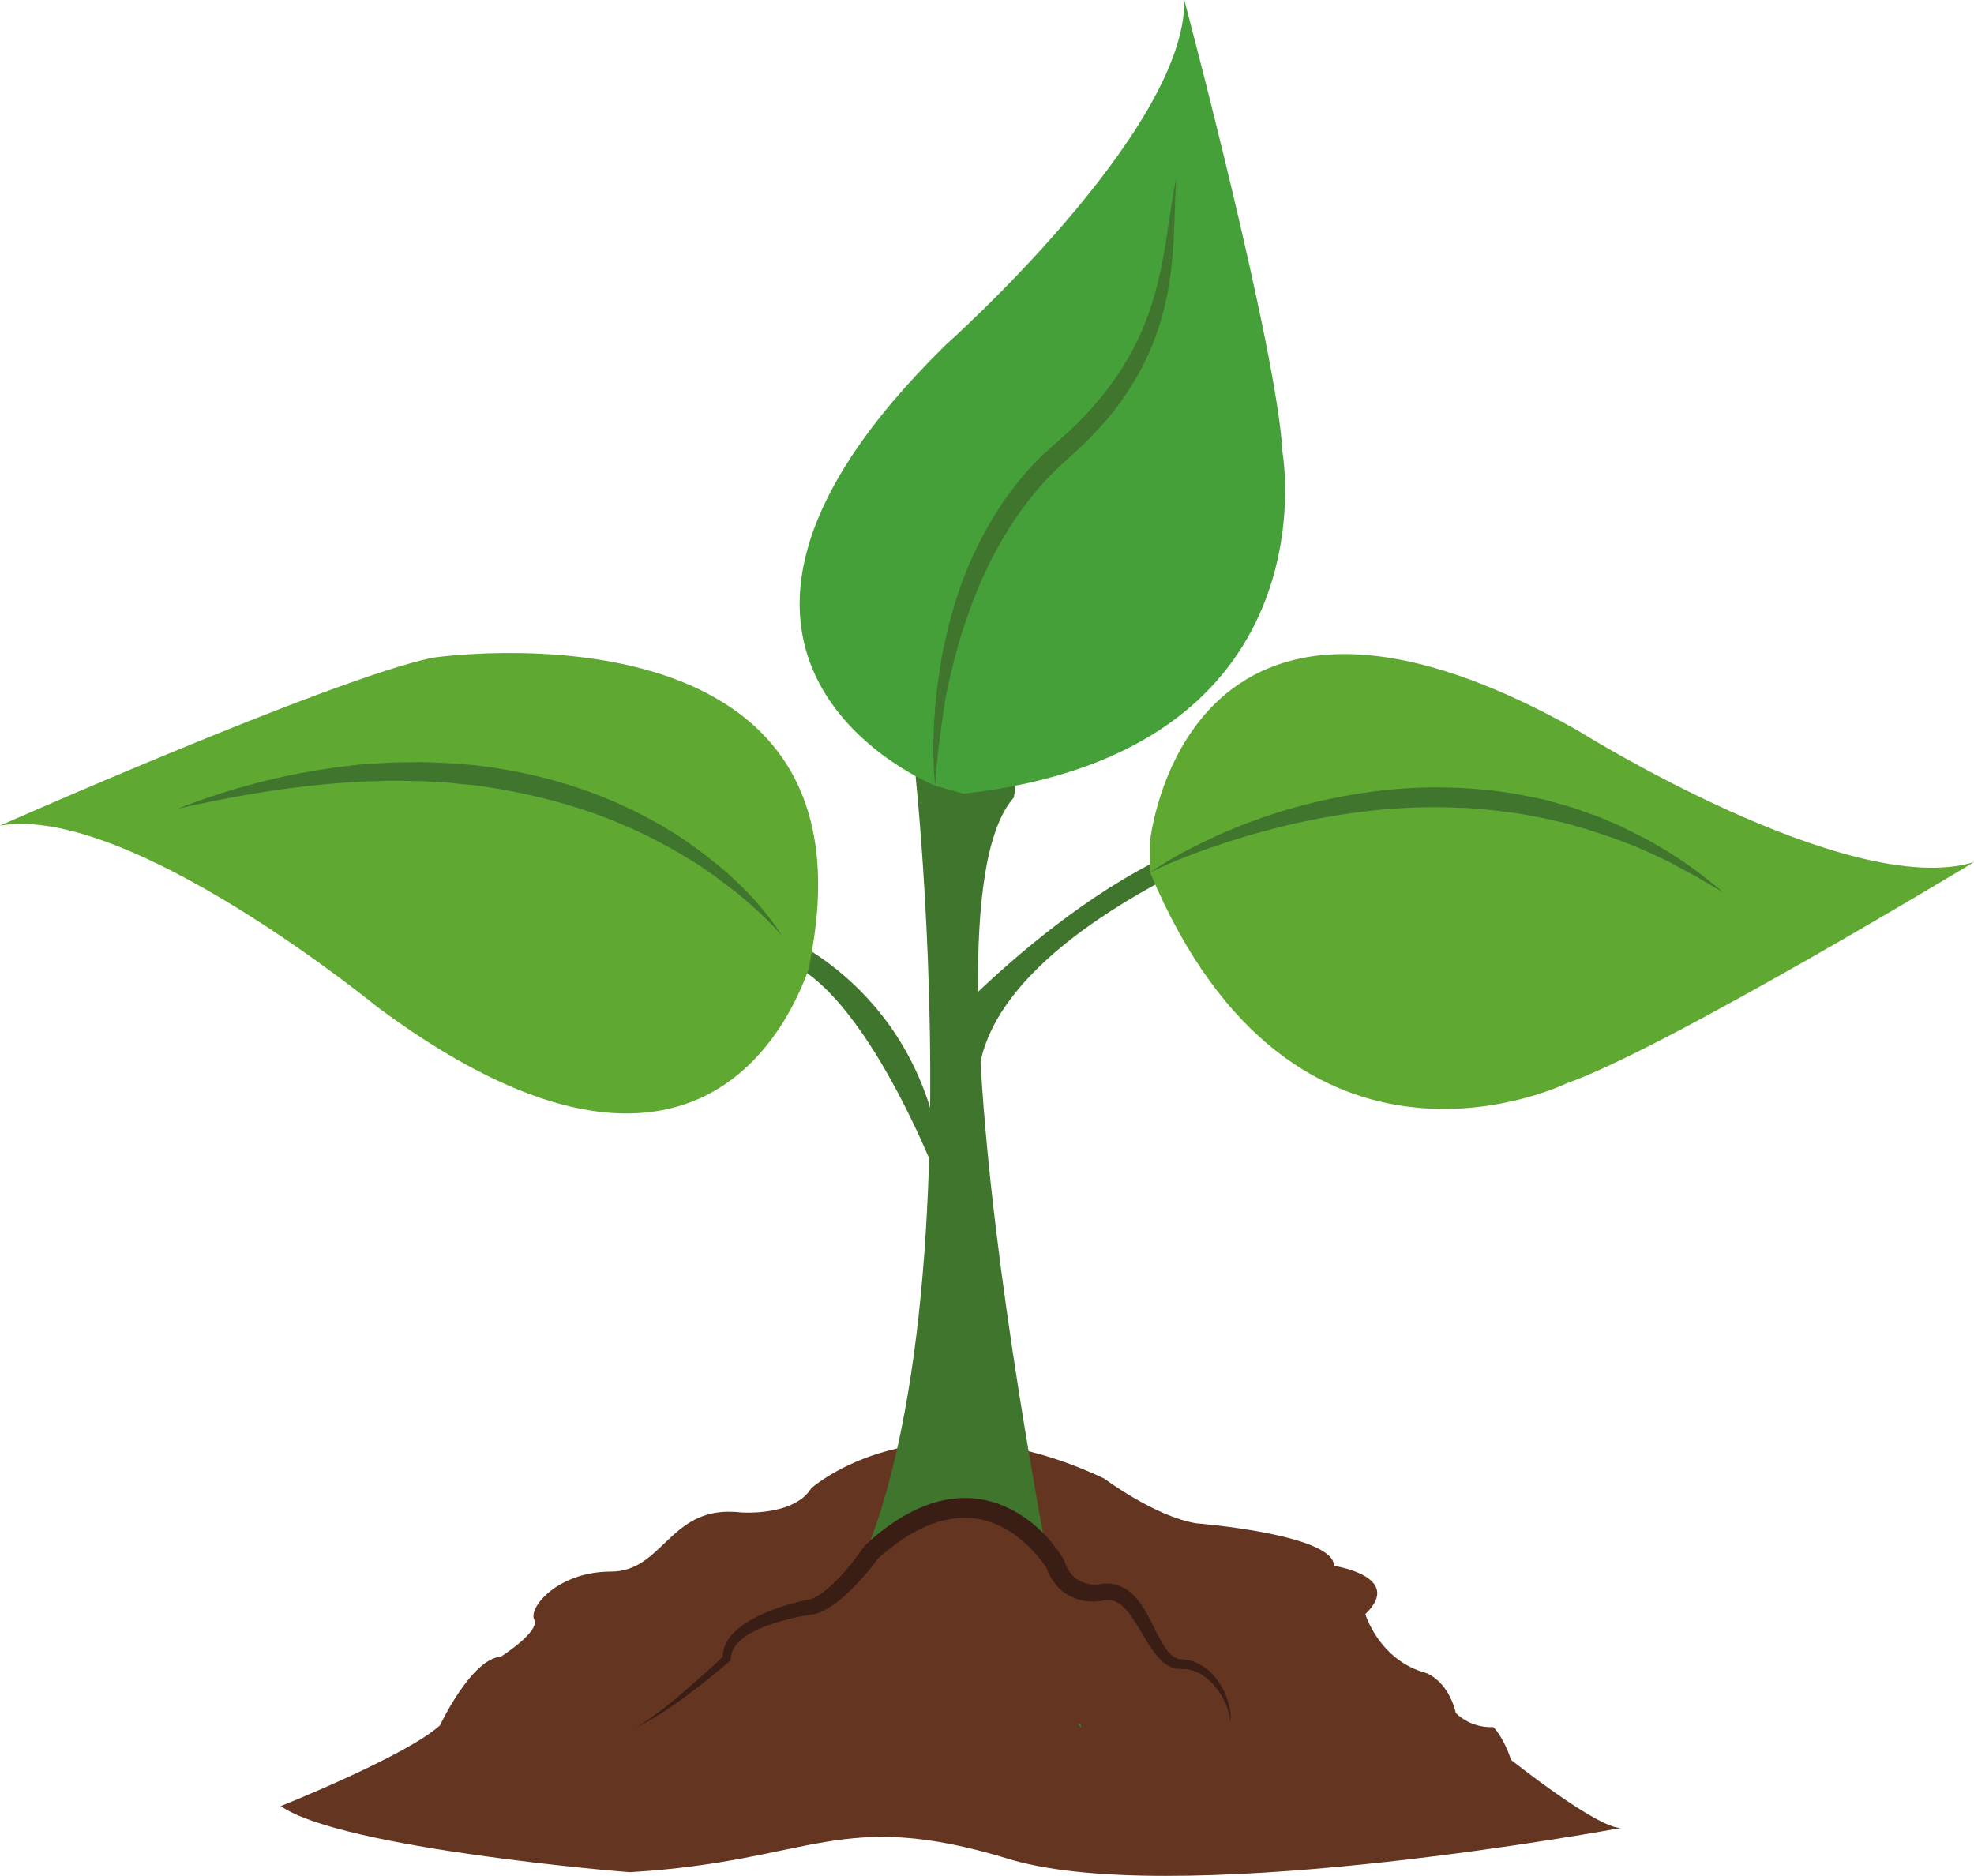
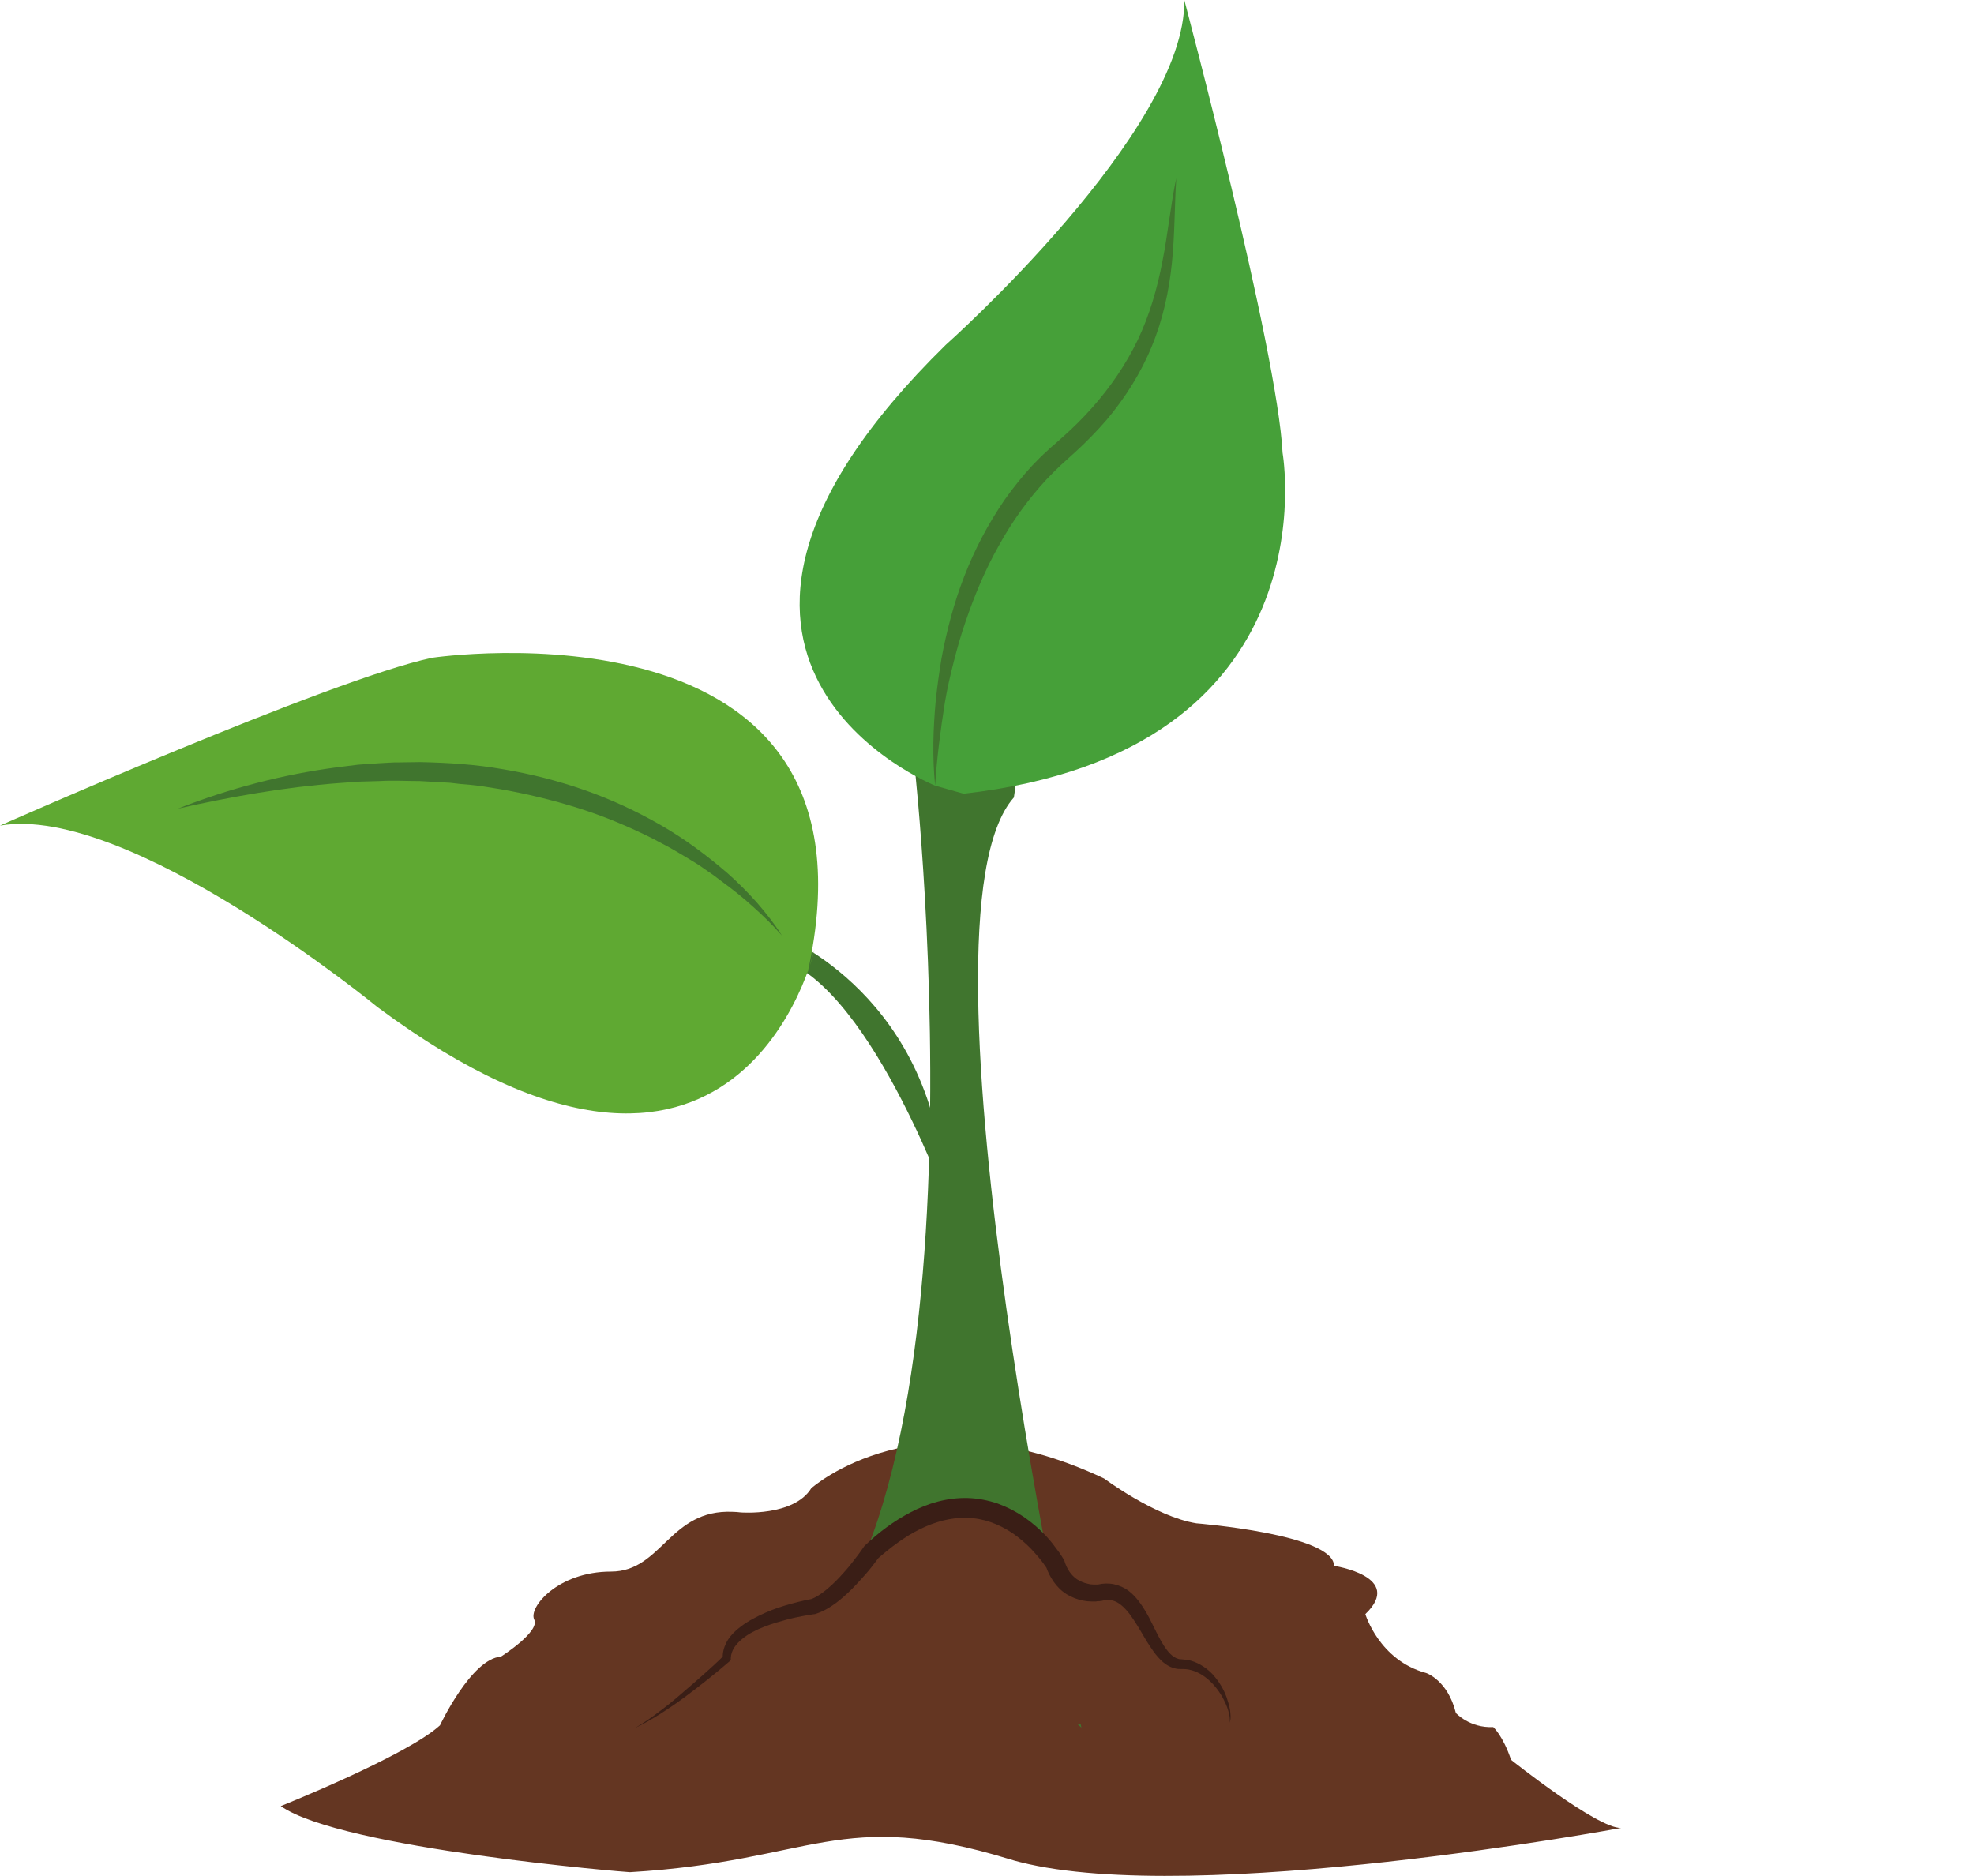
<svg xmlns="http://www.w3.org/2000/svg" height="652.8" preserveAspectRatio="xMidYMid meet" version="1.0" viewBox="0.0 0.0 686.9 652.8" width="686.9" zoomAndPan="magnify">
  <defs>
    <clipPath id="a">
      <path d="M 97 501 L 565 501 L 565 652.789 L 97 652.789 Z M 97 501" />
    </clipPath>
    <clipPath id="b">
      <path d="M 400 227 L 686.898 227 L 686.898 386 L 400 386 Z M 400 227" />
    </clipPath>
  </defs>
  <g>
    <g clip-path="url(#a)" id="change1_2">
      <path d="M 97.699 628.5 C 97.699 628.5 141.5 611 153.102 600.398 C 153.102 600.398 164 577.199 174.301 576.5 C 174.301 576.5 188 567.801 185.898 563.602 C 183.801 559.398 194.102 546.898 212.602 546.898 C 230.398 546.898 232.898 525.102 255 526.102 C 255.898 526.102 256.801 526.199 257.699 526.301 C 257.699 526.301 276.199 527.801 282.301 517.898 C 282.301 517.898 319.898 484.102 384.199 514.5 C 384.199 514.5 402 527.801 416.301 530.102 C 416.301 530.102 464.199 533.898 464.199 544.898 C 464.199 544.898 488.801 548.602 475.102 561.699 C 475.102 561.699 479.898 577.801 496.301 582.199 C 496.301 582.199 503.801 584.699 506.602 596.102 C 506.602 596.102 511.398 601.398 519.602 601 C 519.602 601 523 604 525.801 612.398 C 525.801 612.398 555.898 636.398 564.102 636.102 C 564.102 636.102 416.5 663.602 355 648 C 353.801 647.699 352.602 647.398 351.398 647 C 291.898 628.801 283.398 647.699 219.199 651.5 C 219.102 651.602 118.898 643.398 97.699 628.5" fill="#643622" />
    </g>
    <g id="change2_1">
      <path d="M 318.301 267.199 C 318.301 267.199 349.898 552.398 260.301 589.301 C 260.301 589.301 335.5 562.898 376.301 601.199 C 376.301 601.199 314.602 320.602 352.801 277.5 C 352.801 277.5 371.602 160 318.301 267.199" fill="#40752e" />
    </g>
    <g id="change1_1">
      <path d="M 427.898 599.5 C 429.199 594.398 422.699 579.199 411.102 579.199 C 399.898 579.199 398.301 552.801 384.5 554 C 383.898 554 383.398 554.102 382.801 554.301 C 382.801 554.301 371.199 556.102 367.301 544.199 C 367.301 544.199 343.699 503.199 303.301 540.102 C 303.301 540.102 292.102 556.199 283.102 559 C 283.102 559 253 563.602 253 577 C 253 577 233.301 595.102 221 601.301" fill="#643622" />
    </g>
    <g id="change3_1">
      <path d="M 427.898 599.5 C 428.102 598.102 427.801 596.602 427.398 595.301 C 427 593.898 426.398 592.602 425.801 591.398 C 424.5 588.898 422.801 586.602 420.699 584.699 C 418.699 582.898 416.301 581.5 413.699 581 C 413.102 580.898 412.398 580.801 411.801 580.801 L 410.699 580.801 C 410.301 580.801 409.801 580.801 409.398 580.699 C 407.602 580.398 406 579.5 404.699 578.398 C 402.199 576.199 400.602 573.602 399 571.102 C 397.5 568.602 396.102 566.102 394.5 563.699 C 393 561.398 391.301 559.301 389.398 558 C 387.5 556.699 385.5 556.5 383.301 557.102 L 383.102 557.102 C 382.699 557.199 382.5 557.199 382.199 557.199 C 381.898 557.199 381.699 557.199 381.398 557.301 C 380.898 557.301 380.398 557.301 379.898 557.301 C 378.898 557.301 377.898 557.199 376.898 557 C 374.898 556.602 373 555.898 371.199 554.801 C 369.398 553.699 367.898 552.199 366.699 550.5 C 365.5 548.801 364.602 547 364 545.199 L 364.301 545.801 C 364 545.301 363.5 544.699 363.102 544.102 C 362.699 543.5 362.199 542.898 361.801 542.398 C 360.898 541.301 359.898 540.199 358.898 539.102 C 356.898 537 354.602 535.102 352.301 533.5 C 347.5 530.301 342.102 528.301 336.5 528.199 C 330.898 528 325.199 529.602 320 532.199 C 314.699 534.801 309.898 538.5 305.301 542.5 L 305.801 542 C 304.301 544 302.898 545.898 301.301 547.699 C 299.699 549.5 298.102 551.301 296.398 553 C 294.699 554.699 292.801 556.398 290.801 557.898 C 288.699 559.398 286.5 560.801 283.801 561.602 L 283.602 561.699 L 283.398 561.699 C 280.5 562.102 277.5 562.699 274.5 563.398 C 271.602 564.199 268.699 565 265.898 566.102 C 263.102 567.199 260.5 568.5 258.301 570.301 C 256.102 572.102 254.398 574.301 254.301 577 L 254.301 577.699 L 253.898 578.102 C 248.801 582.5 243.5 586.699 238.102 590.699 C 235.398 592.699 232.602 594.602 229.801 596.398 C 226.898 598.199 224 599.898 221 601.301 C 223.898 599.602 226.699 597.699 229.301 595.699 C 232 593.699 234.602 591.602 237.102 589.398 C 239.699 587.199 242.199 585 244.699 582.801 C 247.199 580.602 249.699 578.301 252 576 L 251.5 577 C 251.398 575.199 251.898 573.301 252.699 571.699 C 253.5 570.102 254.699 568.699 255.898 567.602 C 258.398 565.301 261.301 563.602 264.199 562.199 C 267.102 560.801 270.102 559.602 273.199 558.699 C 276.301 557.801 279.301 557 282.602 556.398 L 282.199 556.5 C 283.898 555.898 285.699 554.699 287.301 553.398 C 289 552 290.602 550.5 292.102 548.898 C 293.602 547.301 295.102 545.602 296.5 543.801 C 297.898 542 299.301 540.199 300.5 538.398 L 300.699 538.102 L 301 537.801 C 305.699 533.301 311 529.301 317 526.199 C 322.898 523.102 329.699 521.102 336.801 521.301 C 340.301 521.398 343.801 522.102 347.102 523.199 C 350.398 524.398 353.5 526 356.301 527.898 C 359.102 529.801 361.699 532.102 364 534.5 C 365.102 535.699 366.199 537 367.199 538.398 C 367.699 539.102 368.199 539.699 368.699 540.398 C 369.199 541.102 369.602 541.801 370.102 542.602 L 370.301 542.898 L 370.398 543.199 C 371.199 545.898 372.699 548.199 374.801 549.602 C 375.898 550.301 377.102 550.801 378.398 551.102 C 379.102 551.301 379.699 551.398 380.398 551.398 C 380.699 551.398 381.102 551.398 381.398 551.398 L 382.301 551.398 L 382.102 551.398 C 383.801 551 385.699 550.898 387.602 551.301 C 389.5 551.699 391.199 552.5 392.602 553.5 C 395.398 555.602 397.199 558.398 398.801 561 C 400.301 563.602 401.5 566.301 402.801 568.801 C 404.102 571.301 405.5 573.801 407.199 575.5 C 408.102 576.398 409 577 410.102 577.301 C 410.398 577.398 410.602 577.398 410.898 577.398 L 412 577.5 C 412.801 577.602 413.602 577.699 414.398 577.898 C 417.5 578.801 420.199 580.699 422.199 582.898 C 424.199 585.199 425.801 587.801 426.801 590.602 C 427.301 592 427.699 593.398 428 594.898 C 428.199 596.602 428.398 598.102 427.898 599.5" fill="#3a1e16" />
    </g>
    <g id="change4_1">
      <path d="M 325.398 273.398 C 325.398 273.398 216.898 230 329.102 120 C 329.102 120 412.801 45.602 412.102 0 C 412.102 0 444.5 121.801 446.301 157.602 C 446.301 157.602 464.602 261.602 335.301 276.199 L 325.398 273.398" fill="#46a039" />
    </g>
    <g id="change2_2">
      <path d="M 325.398 273.398 C 324.398 263.602 324.699 253.699 325.602 243.898 C 326.102 239 326.801 234.102 327.602 229.199 C 328.5 224.301 329.602 219.5 330.898 214.699 C 333.5 205.102 337.102 195.699 341.801 186.801 C 344.102 182.398 346.801 178 349.602 173.898 C 352.5 169.801 355.699 165.801 359.102 162.102 C 360.801 160.301 362.602 158.5 364.5 156.801 C 365.398 155.898 366.398 155.102 367.301 154.301 L 370 151.898 C 373.602 148.699 376.898 145.398 380.102 141.801 C 386.398 134.699 391.801 126.801 395.898 118.301 C 400 109.699 402.699 100.398 404.5 90.898 C 406.398 81.398 407.301 71.602 409.301 62 C 408.699 71.801 408.801 81.602 407.801 91.398 C 406.801 101.199 404.699 111.102 400.801 120.5 C 397 129.801 391.5 138.5 385 146.199 C 381.699 150 378.199 153.602 374.5 157 L 369.102 161.898 C 367.398 163.5 365.699 165.199 364.102 166.898 C 357.699 173.801 352.102 181.602 347.5 190 C 342.801 198.301 339.102 207.199 336 216.301 C 334.398 220.898 333.102 225.5 331.898 230.199 C 330.699 234.898 329.602 239.602 328.801 244.398 C 327.301 253.898 326 263.602 325.398 273.398" fill="#40752e" />
    </g>
    <g id="change2_3">
-       <path d="M 328.801 356.699 C 328.801 356.699 392.898 286.801 447.199 287.398 C 447.199 287.398 347.102 321.898 340.602 372.898 C 340.602 372.898 326.199 392.5 328.801 356.699" fill="#40752e" />
-     </g>
+       </g>
    <g clip-path="url(#b)" id="change5_2">
-       <path d="M 400.102 293.301 C 400.102 293.301 411.398 177 548.5 253.898 C 548.5 253.898 643.301 313.398 686.898 300 C 686.898 300 579.102 365.199 545.102 377 C 545.102 377 450.398 423.602 400.199 303.602 L 400.102 293.301" fill="#5fa932" />
-     </g>
+       </g>
    <g id="change2_4">
-       <path d="M 400.199 303.602 C 403.801 301.102 407.602 298.801 411.5 296.699 C 415.398 294.602 419.398 292.699 423.398 290.801 C 431.5 287.199 439.801 284.102 448.398 281.602 C 456.898 279.102 465.699 277.199 474.5 275.898 C 483.301 274.602 492.301 273.898 501.301 274 C 510.301 274.102 519.199 274.801 528.102 276.398 C 530.301 276.801 532.5 277.301 534.699 277.699 L 538 278.398 L 541.199 279.301 C 543.398 279.898 545.5 280.5 547.699 281.199 L 554 283.398 C 556.102 284.102 558.199 285 560.199 285.898 L 563.301 287.199 L 564.801 287.898 L 566.301 288.699 L 572.301 291.699 L 573.801 292.5 L 575.199 293.301 L 578.102 295 C 585.801 299.5 592.898 304.801 599.602 310.5 C 597.699 309.398 595.801 308.301 593.898 307.199 C 592 306.102 590.199 304.898 588.199 303.898 C 586.199 302.898 584.301 301.898 582.398 300.801 C 581.898 300.5 581.398 300.301 581 300 L 579.5 299.301 L 576.5 297.898 C 568.699 294.102 560.5 291.199 552.199 288.602 L 546 286.801 C 543.898 286.199 541.801 285.801 539.699 285.301 L 536.602 284.602 L 533.398 284 C 531.301 283.602 529.199 283.199 527 282.898 L 520.602 282.102 C 518.5 281.801 516.301 281.699 514.199 281.5 C 513.102 281.398 512.102 281.301 511 281.199 L 507.801 281.102 C 505.598 281 503.5 280.898 501.301 280.898 C 484.098 280.699 466.801 282.898 449.898 286.699 C 441.398 288.699 433 291 424.801 293.801 C 422.699 294.5 420.699 295.199 418.598 295.898 L 412.5 298.199 C 410.5 299 408.398 299.801 406.398 300.699 C 404.199 301.699 402.199 302.602 400.199 303.602" fill="#40752e" />
-     </g>
+       </g>
    <g id="change2_5">
      <path d="M 272.102 325.602 C 272.102 325.602 326.199 346.699 328.801 416.602 C 328.801 416.602 298.5 333.398 265.5 332.801 C 265.5 332.801 175.898 283.5 272.102 325.602" fill="#40752e" />
    </g>
    <g id="change5_1">
      <path d="M 283.5 330.301 C 283.5 330.301 257.602 444.199 131.398 350.5 C 131.398 350.5 44.902 279.5 0 287.301 C 0 287.301 115.199 236.301 150.398 228.898 C 150.398 228.898 310.801 205 281 338.602 L 283.5 330.301" fill="#5fa932" />
    </g>
    <g id="change2_6">
      <path d="M 272.102 325.602 C 269 322 265.602 318.699 262 315.5 C 258.5 312.301 254.801 309.398 251 306.602 L 248.199 304.5 L 245.301 302.5 C 243.398 301.102 241.398 299.898 239.398 298.699 C 237.398 297.5 235.398 296.301 233.301 295.102 C 231.199 294 229.199 292.898 227.102 291.801 C 218.699 287.602 210.102 284 201.199 281.199 C 192.301 278.398 183.199 276.199 174 274.602 L 167.102 273.5 C 164.801 273.199 162.5 273 160.102 272.801 C 158.898 272.699 157.801 272.5 156.602 272.398 L 153.102 272.199 C 150.801 272.102 148.398 271.898 146.102 271.801 C 141.398 271.801 136.699 271.5 132 271.801 L 125 272 L 118 272.5 C 99.199 273.898 80.5 277.199 61.902 281.398 C 79.699 274.398 98.301 269.5 117.398 267 L 124.602 266.102 C 127 265.898 129.398 265.801 131.801 265.602 L 135.398 265.398 C 136.602 265.301 137.801 265.301 139 265.301 L 146.199 265.199 C 155.898 265.398 165.5 266 175.102 267.699 C 184.699 269.301 194.102 271.699 203.301 274.898 C 212.5 278.102 221.301 282.199 229.699 287 C 238.102 291.801 245.898 297.602 253.199 303.898 C 256.801 307.102 260.199 310.5 263.398 314.102 C 266.602 317.801 269.602 321.602 272.102 325.602" fill="#40752e" />
    </g>
  </g>
</svg>